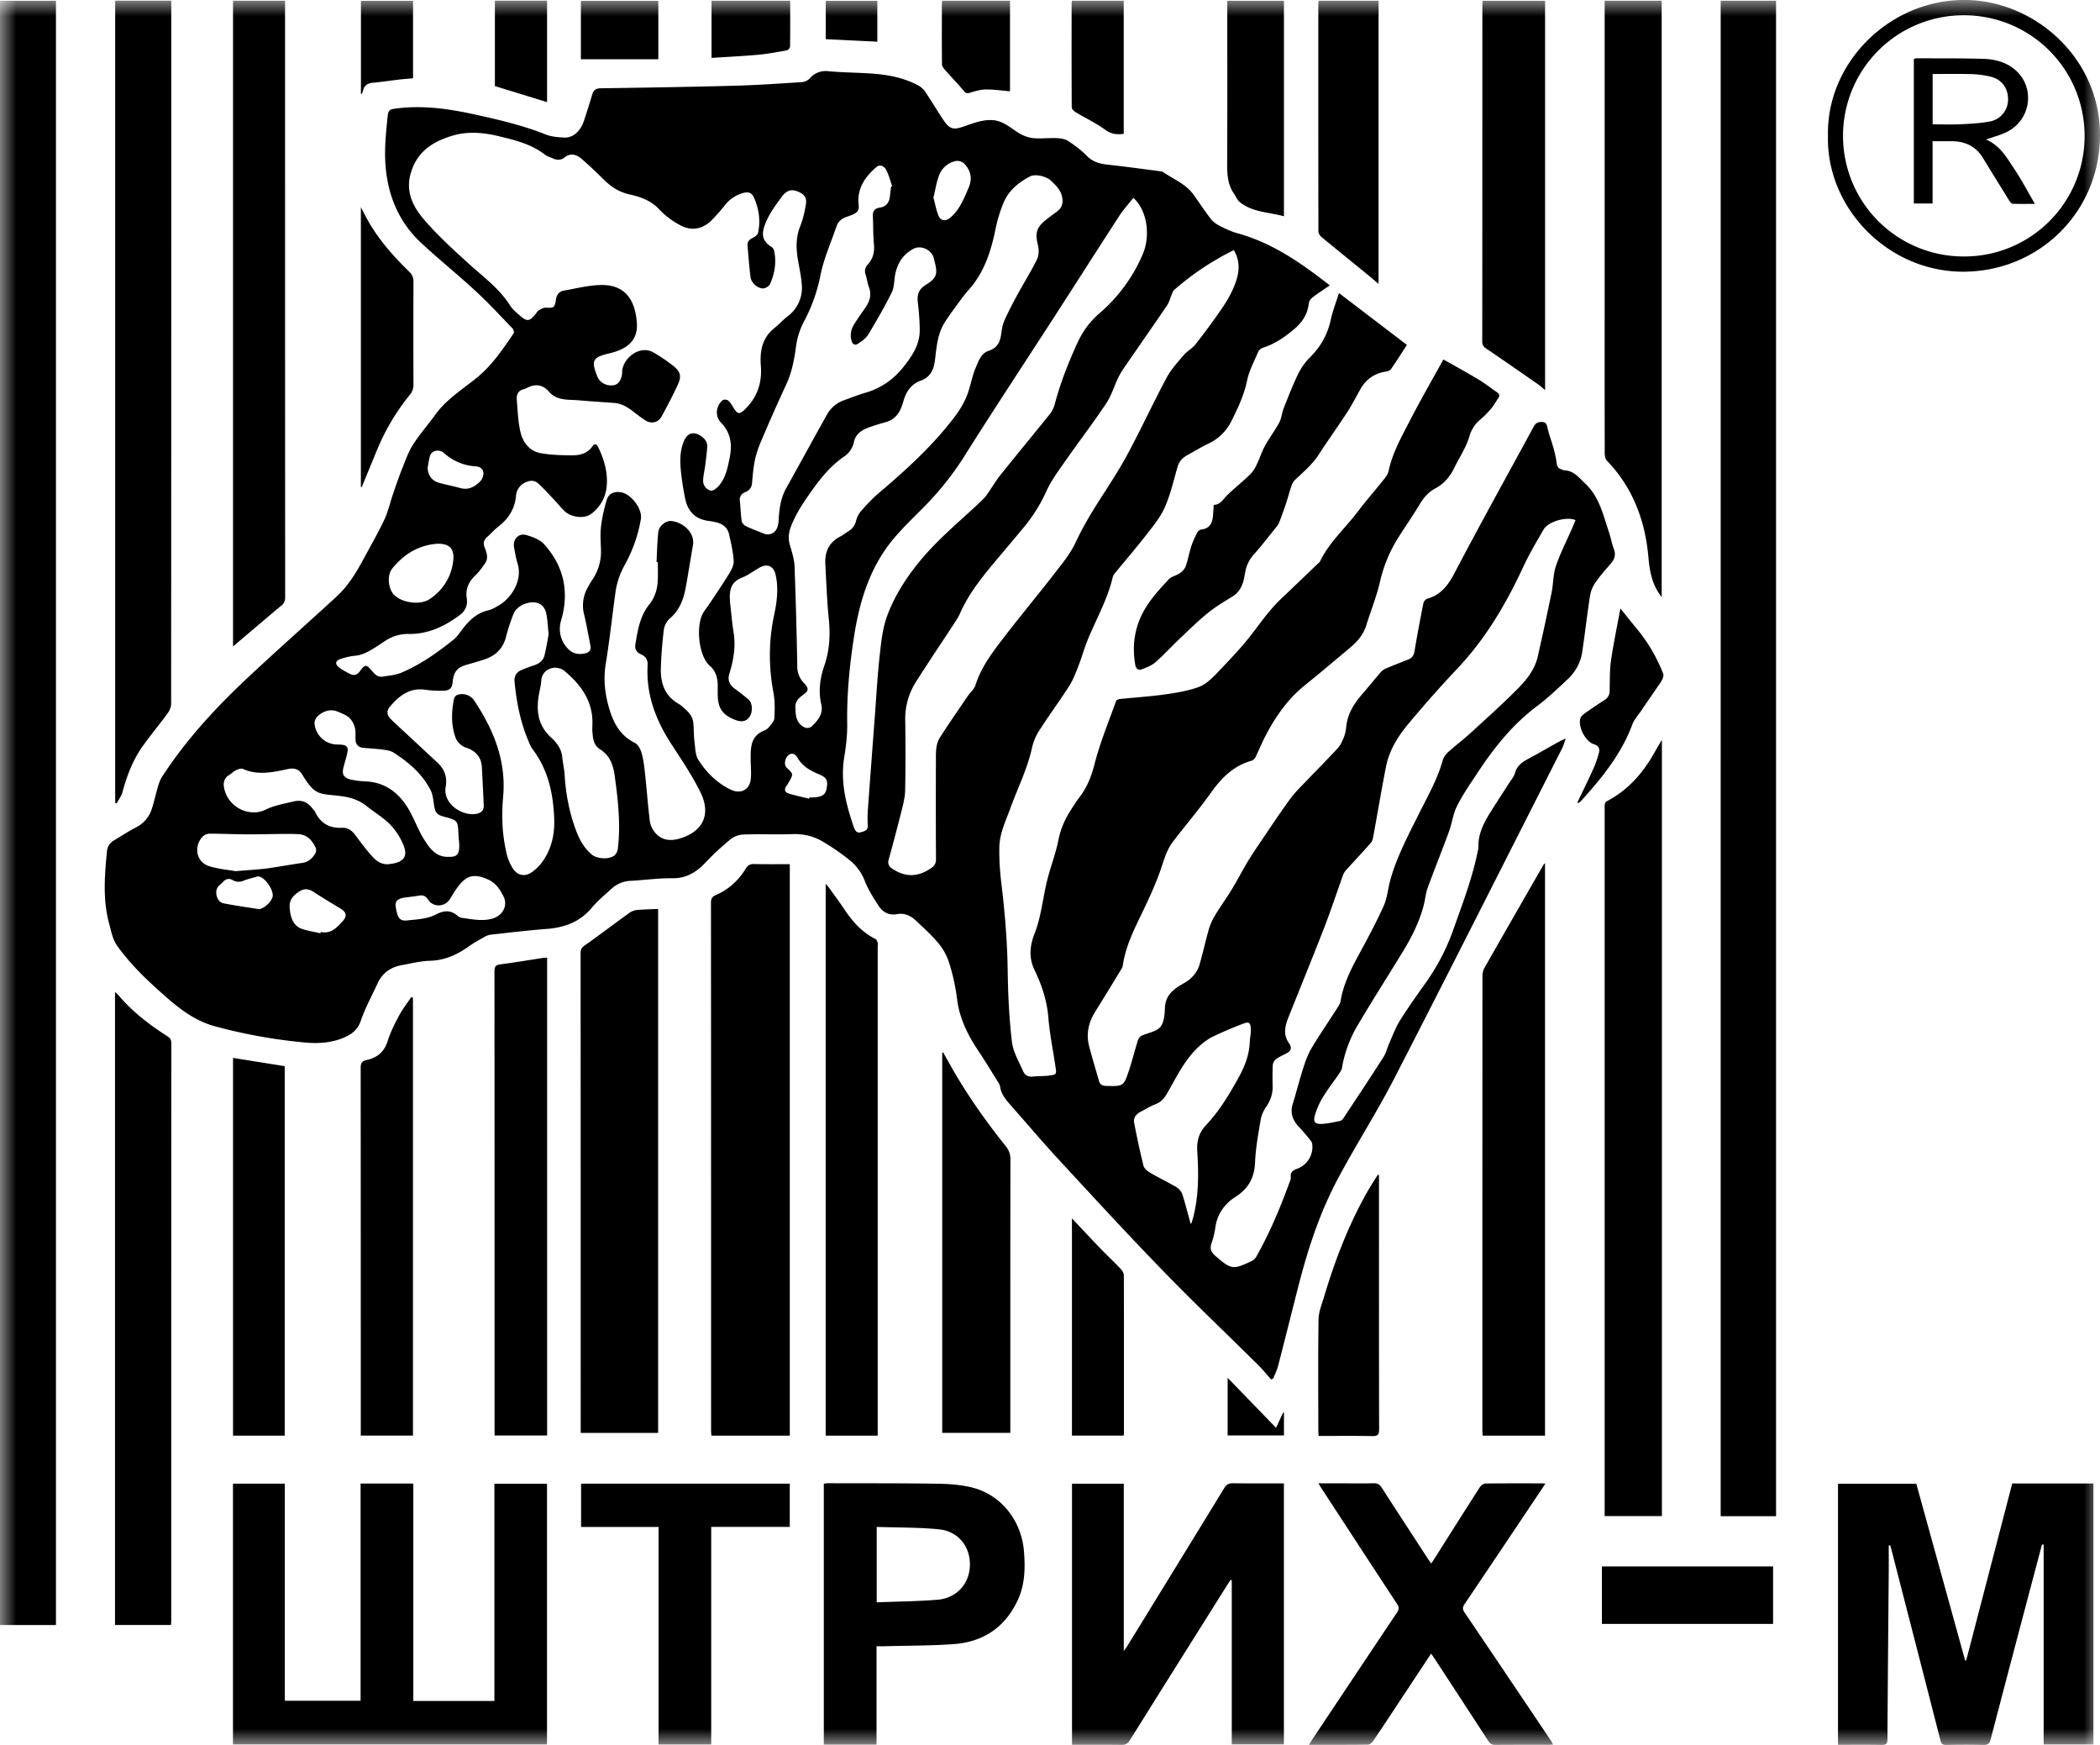
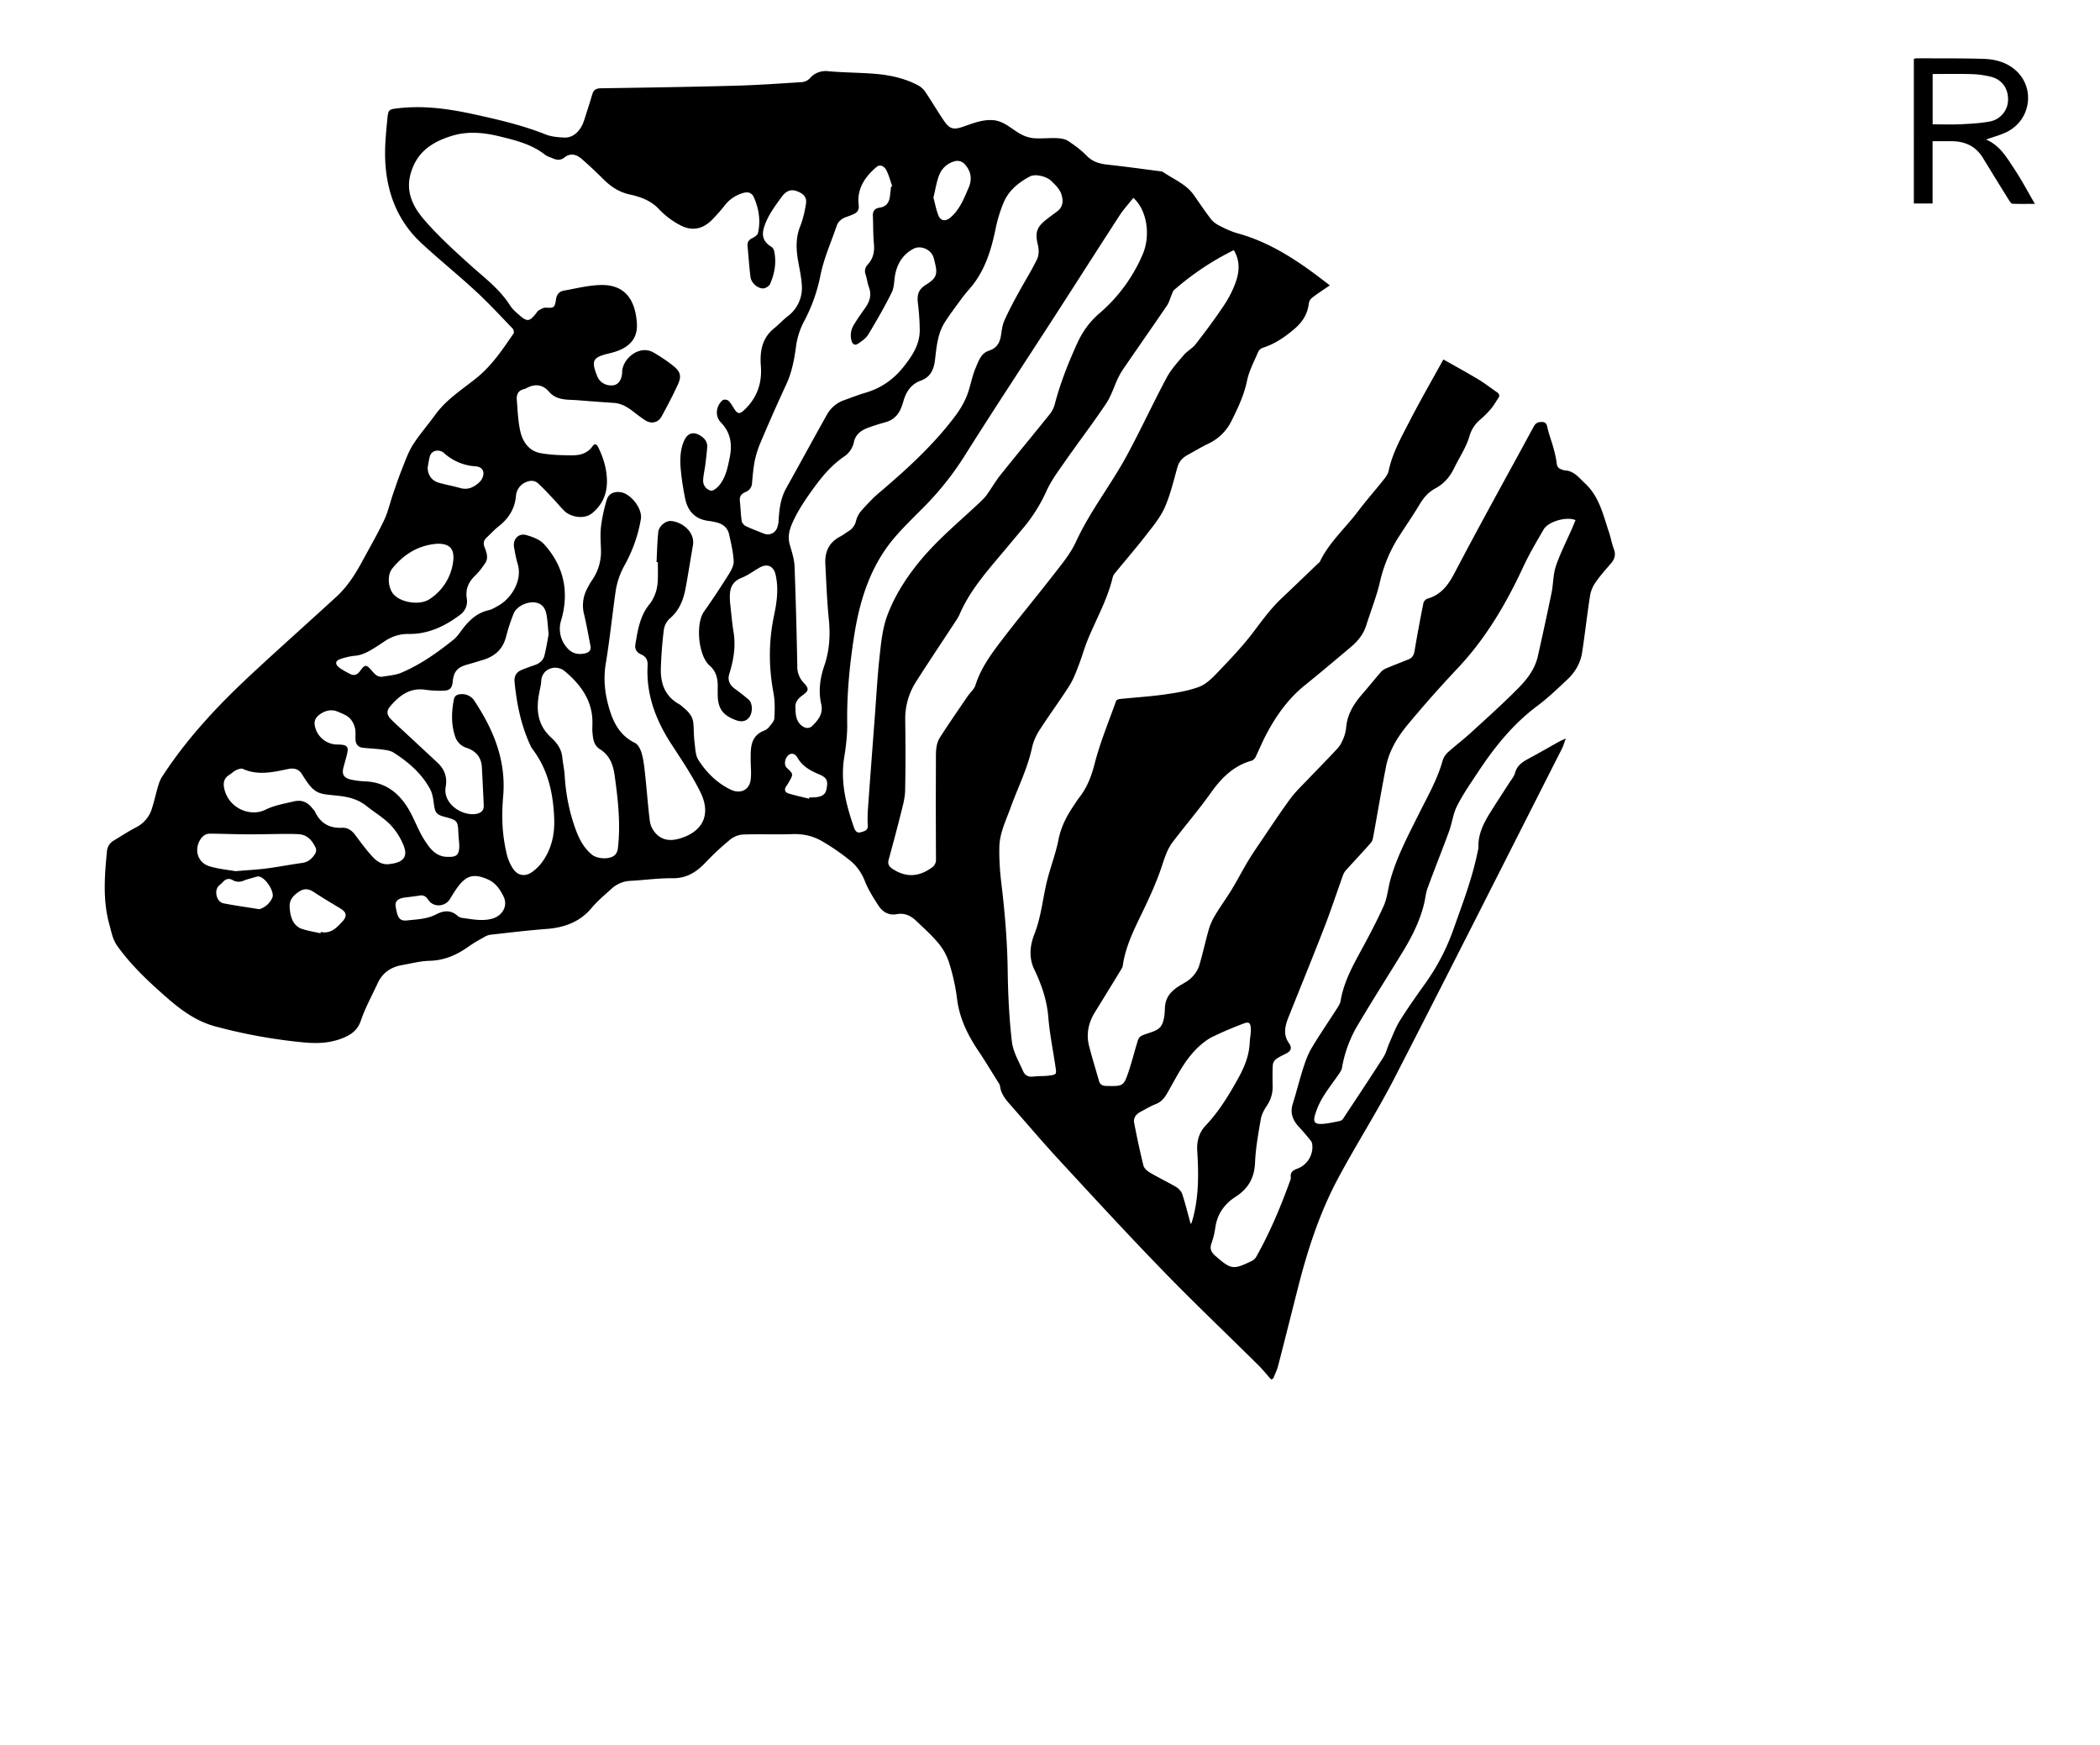
<svg xmlns="http://www.w3.org/2000/svg" width="65" height="54" fill="none">
  <path fill-rule="evenodd" clip-rule="evenodd" d="m25.043 24.717.009-.04h.131c.244-.01.364-.083.396-.243.058-.284.018-.37-.248-.48-.266-.112-.503-.25-.652-.513-.073-.127-.191-.145-.276-.07-.116.103-.143.305-.05.39.207.194.207.195.062.446-.022.037-.043.076-.069.111-.082.111-.06.201.069.24.207.062.418.107.628.16Zm-11.806-10.25c.004.243.132.412.351.474.215.06.437.1.651.161.256.074.452-.034.62-.2a.385.385 0 0 0 .105-.264c-.007-.12-.099-.195-.235-.206a1.6 1.6 0 0 1-.992-.417.265.265 0 0 0-.084-.05c-.15-.055-.305.008-.347.154-.035.125-.05.255-.069.348ZM8.03 28.137a.647.647 0 0 0 .397-.35c.091-.19-.235-.675-.443-.663-.032.002-.064.014-.096.023-.115.034-.233.061-.345.105a.367.367 0 0 1-.342-.016c-.109-.063-.21-.04-.295.053-.04.044-.088.081-.132.123-.155.149-.073.499.141.542.36.072.723.12 1.115.183ZM28.892 6.115c.053.195.085.384.156.556.068.168.219.186.359.07.293-.243.423-.584.57-.92.127-.29.075-.534-.126-.752a.322.322 0 0 0-.252-.089.701.701 0 0 0-.517.41c-.096.226-.129.48-.19.725ZM9.924 28.883v-.042c.315.067.495-.127.676-.325.146-.16.131-.281-.056-.396-.28-.17-.561-.336-.834-.516-.15-.098-.287-.117-.439-.02-.174.11-.315.25-.306.47.005.14.027.288.084.413a.52.52 0 0 0 .243.259c.2.078.42.107.632.157Zm3.581-12.054c-.57.052-1.018.333-1.367.77-.165.206-.12.612.047.796.236.26.816.345 1.11.147a1.62 1.62 0 0 0 .717-1.073c.069-.382.005-.666-.507-.64Zm-.53 10.888c-.14.02-.281.04-.422.056-.225.025-.333.11-.306.28.052.323.104.458.35.432.308-.034.622-.041.907-.19.224-.116.444-.142.653.042.04.035.095.062.146.069.302.039.6.107.91.03.33-.082.523-.394.37-.698-.107-.215-.24-.419-.489-.526-.403-.175-.639-.135-.904.21-.1.129-.183.27-.27.41-.151.236-.507.252-.66.02-.073-.11-.154-.163-.285-.135ZM7.29 26.96c.39-.033.68-.048.967-.085.37-.049.735-.12 1.104-.171.188-.027.305-.142.396-.288.028-.045.038-.128.016-.175-.104-.22-.25-.404-.518-.424-.168-.012-.338-.01-.507-.009-.372.003-.744.014-1.116.012-.377-.002-.754-.018-1.13-.021-.143-.001-.244.08-.315.204-.18.318-.059.699.298.806.29.087.598.114.805.151Zm6.589-.443c.247.007.33-.065.336-.309.003-.125-.019-.25-.024-.375-.02-.445-.019-.445-.451-.561-.226-.061-.273-.13-.306-.364-.023-.164-.043-.34-.119-.483-.261-.488-.672-.841-1.133-1.135-.095-.061-.225-.077-.342-.093-.2-.027-.403-.034-.605-.056-.156-.017-.227-.115-.232-.267-.004-.115.013-.235-.016-.342a.661.661 0 0 0-.168-.313c-.102-.091-.243-.145-.373-.199-.188-.077-.369-.032-.53.076-.113.076-.195.18-.177.329a.714.714 0 0 0 .67.615c.049.001.098.002.147.005.177.014.23.073.196.242-.032.154-.08.306-.12.459-.056.208.004.326.217.376.153.036.313.054.47.06.598.026 1.014.346 1.309.828.188.306.302.656.493.96.172.271.366.558.758.547Zm-1.883.229c.043-.005.092-.009.14-.017.37-.06.495-.241.347-.586a2.032 2.032 0 0 0-.406-.626c-.216-.219-.49-.379-.732-.573-.24-.192-.51-.273-.813-.31-.657-.08-.773 0-1.178-.665-.106-.174-.25-.21-.449-.168-.46.097-.924.203-1.387-.006-.055-.025-.148.01-.212.04-.078.037-.141.104-.215.15-.149.09-.185.233-.157.383.118.643.809.924 1.279.692.282-.14.579-.187.876-.258.248-.059.426.018.574.207.03.038.07.072.09.116.166.349.442.51.827.492.183-.01.308.08.414.222.166.223.333.448.519.655.122.135.27.257.483.252Zm6.34-4.32c.028-.71-.345-1.226-.852-1.652-.276-.232-.714-.082-.732.303-.005.103-.03.205-.05.306-.114.54-.088 1.037.36 1.445.172.156.316.349.341.6.02.19.063.378.075.568.035.586.146 1.155.353 1.707.107.286.247.542.486.742.167.14.557.164.717.014a.345.345 0 0 0 .09-.2c.09-.76.005-1.512-.1-2.265-.047-.338-.156-.62-.454-.808-.197-.123-.215-.328-.233-.53-.007-.076-.001-.153-.001-.23ZM36.852 37.87c.009-.006.023-.01.026-.017l.048-.156c.18-.68.177-1.373.132-2.066-.02-.31.05-.576.259-.798.416-.441.725-.95 1.017-1.479.192-.348.33-.695.348-1.092.006-.14.04-.282.034-.422-.01-.194-.059-.23-.235-.161-.317.12-.63.252-.935.399-.15.071-.288.176-.413.287-.45.401-.703.94-.996 1.45-.091.157-.184.282-.36.351-.168.066-.323.161-.483.246-.133.07-.217.186-.19.333.086.444.18.886.288 1.324.021.085.116.17.199.218.268.158.551.292.82.45.079.048.157.138.185.224.097.3.173.605.256.909Zm-19.87-18.235c-.028-.264-.034-.45-.07-.632-.028-.146-.1-.28-.257-.336-.258-.094-.658.07-.757.324a5.59 5.59 0 0 0-.23.698c-.092.377-.326.607-.686.722a17.09 17.09 0 0 1-.534.16c-.292.082-.407.22-.435.52-.019.208-.09.282-.303.284a3.102 3.102 0 0 1-.525-.027c-.494-.08-.821.174-1.114.518-.117.137-.092.262.016.377.12.127.252.241.38.36l1.081 1.005c.216.203.3.45.247.743-.092.51.482.896.918.84.16-.022.269-.093.26-.273-.018-.39-.036-.782-.058-1.173-.017-.307-.18-.503-.472-.601a.543.543 0 0 1-.361-.37c-.124-.382-.105-.764-.03-1.148a.189.189 0 0 1 .096-.119.457.457 0 0 1 .515.15c.602.901 1.007 1.861.912 2.977a6.69 6.69 0 0 0-.02.915c.016.282.058.566.12.842.038.175.11.354.211.502.152.22.39.243.602.08a1.44 1.44 0 0 0 .287-.286c.3-.41.4-.875.378-1.376-.032-.768-.19-1.493-.666-2.122a.626.626 0 0 1-.066-.112c-.293-.627-.428-1.293-.494-1.976-.016-.173.052-.299.213-.366.131-.055.265-.104.4-.149.157-.052.276-.147.314-.307.057-.236.095-.477.127-.644Zm10.6-13.86.034-.014c-.061-.17-.105-.351-.19-.51-.052-.095-.181-.18-.293-.085-.361.306-.614.675-.555 1.176.02.158-.042.235-.168.29a2.214 2.214 0 0 1-.2.077c-.148.05-.263.135-.315.287-.17.5-.39.99-.496 1.503a5.146 5.146 0 0 1-.509 1.442 2.28 2.28 0 0 0-.252.789c-.055.403-.13.804-.309 1.182a55.677 55.677 0 0 0-.775 1.752 3.046 3.046 0 0 0-.187.572c-.049.234-.068.475-.09.714a.302.302 0 0 1-.198.275c-.121.05-.194.127-.179.271.023.21.027.424.058.633.01.058.075.128.132.155.178.085.363.153.546.226a.31.31 0 0 0 .42-.18.731.731 0 0 0 .044-.224c.02-.345.06-.682.233-.994.426-.762.842-1.53 1.27-2.292a.969.969 0 0 1 .534-.439c.217-.078.431-.162.651-.227.48-.14.864-.407 1.175-.797.27-.34.508-.692.505-1.144a7.455 7.455 0 0 0-.058-.846c-.031-.255.028-.417.247-.553.325-.202.373-.32.279-.69-.013-.053-.024-.107-.04-.158-.08-.247-.398-.387-.626-.265-.309.164-.485.433-.557.77-.041.192-.027.407-.11.576-.222.45-.475.885-.734 1.315-.07.114-.2.199-.315.277-.09.06-.163.017-.196-.091a.613.613 0 0 1 .076-.504c.107-.178.228-.348.348-.517.14-.199.203-.405.112-.646-.046-.122-.059-.256-.1-.38a.292.292 0 0 1 .066-.315c.164-.18.214-.39.19-.636-.028-.287-.019-.578-.033-.867-.007-.154.063-.236.211-.257.2-.029.292-.154.316-.343l.037-.309Zm7.498.348c-.15.19-.306.36-.43.55-.667 1.028-1.324 2.06-1.989 3.09-.937 1.45-1.89 2.892-2.81 4.353a9.224 9.224 0 0 1-1.265 1.585c-.3.303-.609.6-.887.923-.75.872-1.083 1.929-1.258 3.034-.141.9-.232 1.808-.218 2.725.006.347-.035.7-.091 1.044-.126.76.054 1.473.3 2.18.038.11.098.182.209.149.1-.03.23-.047.219-.214-.011-.174-.007-.35.006-.525.066-.926.137-1.851.207-2.777.05-.653.084-1.307.156-1.957.046-.417.09-.848.235-1.236.255-.683.671-1.299 1.144-1.843.532-.612 1.17-1.134 1.76-1.696.067-.064.131-.132.184-.207.142-.2.264-.413.416-.604.506-.632 1.023-1.254 1.53-1.886a.842.842 0 0 0 .15-.305c.17-.646.413-1.264.69-1.872.163-.359.377-.666.68-.927a4.972 4.972 0 0 0 1.356-1.848c.235-.554.144-1.342-.294-1.736ZM24.622 21.913c.001.24.031.436.224.566.106.07.213.067.3-.019.184-.18.34-.38.274-.663-.095-.414-.038-.812.098-1.207.16-.468.185-.946.135-1.438-.057-.564-.077-1.133-.107-1.7-.02-.375.114-.67.464-.85.087-.045.164-.109.248-.16a.5.5 0 0 0 .237-.317.752.752 0 0 1 .152-.304c.178-.2.36-.4.565-.572.85-.72 1.67-1.468 2.344-2.36.146-.193.276-.407.366-.63.114-.282.157-.593.276-.872.086-.201.162-.451.402-.53.253-.081.349-.25.385-.49.022-.15.041-.307.102-.444.125-.283.271-.558.42-.83.195-.36.416-.707.594-1.075.06-.123.058-.301.024-.44-.089-.357-.048-.536.24-.766.115-.092.234-.179.353-.267.167-.123.197-.283.15-.478-.048-.207-.194-.334-.335-.473-.136-.134-.487-.223-.654-.134-.34.18-.64.42-.799.774a4.28 4.28 0 0 0-.269.872c-.14.671-.342 1.31-.806 1.838a4.364 4.364 0 0 0-.238.293c-.174.238-.353.473-.513.72-.235.36-.265.783-.315 1.192-.037.299-.145.523-.437.63-.308.112-.46.35-.543.65a2.003 2.003 0 0 1-.052.155c-.087.24-.24.41-.495.481-.19.053-.38.11-.563.18-.206.079-.373.208-.42.442a.721.721 0 0 1-.321.455c-.355.248-.634.567-.887.914-.269.368-.527.738-.708 1.158-.09.212-.133.42-.065.65.064.219.137.444.146.668a166.4 166.4 0 0 1 .084 3.08.716.716 0 0 0 .197.516c.176.186.163.25-.049.4-.149.107-.225.235-.204.385ZM38.19 7.741a8.53 8.53 0 0 0-1.85 1.234c-.034.03-.047.083-.067.127-.052.12-.083.252-.155.357-.436.642-.881 1.277-1.321 1.917-.07.102-.136.21-.19.322-.126.264-.21.554-.372.794-.407.608-.852 1.19-1.272 1.791-.206.295-.427.59-.573.915a4.938 4.938 0 0 1-.732 1.158l-.569.68c-.516.615-1.055 1.214-1.382 1.963-.052.119-.13.228-.201.337-.38.58-.767 1.157-1.14 1.742a2.12 2.12 0 0 0-.347 1.193c.01.732.012 1.465-.003 2.197-.005.224-.067.448-.122.668-.123.491-.253.98-.388 1.469-.041.147.027.225.137.295.4.256.792.24 1.188-.043a.295.295 0 0 0 .14-.27 294.594 294.594 0 0 1-.002-3.017c.001-.255-.018-.524.126-.75.273-.427.563-.843.848-1.263.083-.122.21-.226.252-.36.164-.517.477-.946.797-1.366.527-.692 1.086-1.36 1.619-2.047.25-.323.522-.647.69-1.013.192-.415.42-.801.661-1.184.315-.499.646-.99.926-1.508.425-.787.8-1.601 1.222-2.391.137-.256.342-.478.532-.701.108-.127.27-.21.37-.34.301-.388.595-.782.868-1.19.15-.225.279-.472.369-.727.114-.322.139-.66-.06-.989Zm10.576 8.355c-.272-.12-.842.042-.983.284-.227.386-.454.774-.642 1.178-.54 1.162-1.185 2.25-2.08 3.183a36.213 36.213 0 0 0-1.426 1.609c-.342.402-.63.844-.734 1.372-.139.707-.258 1.417-.388 2.126-.015.078-.027.17-.075.226-.247.284-.507.557-.76.837a.51.51 0 0 0-.104.16c-.196.543-.375 1.092-.584 1.63-.361.931-.74 1.855-1.11 2.783-.109.274-.173.55.03.816.004.004.005.01.008.015.082.139.017.223-.107.287-.107.055-.22.105-.315.176a.273.273 0 0 0-.1.179c-.013.223-.008.448-.005.672.003.226-.066.424-.194.613-.08.119-.15.26-.174.399-.075.44-.157.884-.176 1.33-.02.477-.204.812-.61 1.07-.338.218-.566.537-.621.958a2.454 2.454 0 0 1-.117.476c-.059.167-.016.272.12.39.484.422.544.439 1.127.157a.332.332 0 0 0 .137-.127c.419-.745.75-1.53 1.04-2.331.015-.04.035-.086.03-.127-.021-.155.062-.218.195-.268a.717.717 0 0 0 .47-.75.248.248 0 0 0-.056-.13 7.691 7.691 0 0 0-.352-.41c-.194-.206-.286-.43-.197-.715.117-.374.21-.755.331-1.128.068-.21.146-.424.26-.613.246-.412.52-.809.779-1.214.046-.073.099-.152.112-.234.085-.516.315-.972.56-1.425.272-.499.542-1 .774-1.516.114-.254.133-.55.21-.821.204-.72.556-1.375.886-2.04.27-.542.574-1.068.735-1.659a.607.607 0 0 1 .188-.26c.22-.197.457-.375.675-.575.507-.465 1.023-.925 1.504-1.416.261-.267.49-.579.574-.96.147-.654.29-1.309.425-1.966.055-.272.045-.562.133-.82.133-.392.325-.763.491-1.143.039-.089.074-.18.116-.278Zm-28.405 1.3-.04-.002c.016-.31.022-.62.054-.93.019-.181.226-.351.388-.341.333.02.76.332.684.761-.077.436-.143.873-.224 1.307-.067.366-.194.7-.496.954a.583.583 0 0 0-.18.347c-.049.395-.08.793-.092 1.19-.013.46.122.86.558 1.105.066.037.121.094.18.143.142.12.252.261.268.452.017.195.012.393.037.586.024.188.024.403.12.552.25.388.575.715 1.005.919.287.136.562.019.61-.294.03-.207.002-.423.002-.635 0-.362-.011-.73.416-.9a.357.357 0 0 0 .147-.103c.067-.087.164-.182.17-.278.015-.26.02-.527-.026-.78-.15-.8-.154-1.592.014-2.39.089-.42.151-.852.048-1.284-.063-.26-.26-.343-.493-.21-.186.105-.36.24-.556.316-.317.124-.377.362-.364.654.002.043.003.087.008.13.034.299.058.599.106.895.073.444 0 .87-.13 1.29-.064.204.01.347.172.467.146.107.29.217.426.336.117.102.13.367.035.518-.089.143-.234.184-.417.12-.421-.15-.576-.367-.576-.807 0-.07-.002-.142 0-.213.006-.255-.042-.492-.246-.668-.36-.31-.442-1.301-.18-1.675.265-.375.518-.758.762-1.147.079-.125.165-.28.158-.416-.015-.28-.082-.557-.143-.832-.053-.238-.237-.341-.462-.383-.054-.01-.108-.022-.162-.028-.415-.048-.651-.292-.733-.685a8.404 8.404 0 0 1-.133-.857c-.032-.316-.033-.635.096-.935.112-.26.313-.303.541-.14.125.09.189.196.176.344-.014.179-.036.357-.058.535-.02.162-.062.322-.067.485a.313.313 0 0 0 .24.315c.072.016.197-.09.262-.17.197-.239.255-.538.316-.833.086-.412.047-.784-.269-1.107-.191-.197-.153-.514.056-.69.032-.028.137-.018.173.014.071.064.12.154.173.237.115.18.173.194.329.046.385-.366.547-.82.507-1.346-.035-.455.029-.871.416-1.18.141-.112.262-.25.405-.36a1.1 1.1 0 0 0 .444-1.002c-.017-.238-.07-.474-.111-.71-.065-.365-.08-.721.063-1.08.088-.219.14-.457.178-.691.031-.196-.055-.301-.24-.38-.205-.088-.36-.049-.521.174-.17.234-.346.471-.462.733-.147.334-.185.594.157.802.04.025.073.083.083.13.075.356.015.698-.13 1.023-.03.065-.14.13-.213.132-.17.002-.366-.172-.389-.346-.042-.323-.063-.65-.093-.974-.011-.121.047-.188.154-.24.067-.032.155-.092.17-.154.086-.38.028-.75-.127-1.103-.068-.152-.184-.182-.341-.134a1.08 1.08 0 0 0-.56.38 5.401 5.401 0 0 1-.38.432c-.292.307-.64.38-1.013.175a2.445 2.445 0 0 1-.625-.47c-.254-.279-.581-.399-.917-.472-.33-.072-.58-.235-.81-.461a14.033 14.033 0 0 0-.683-.64c-.158-.136-.345-.198-.535-.045-.12.096-.242.08-.368.024-.08-.035-.17-.059-.237-.112-.409-.322-.902-.442-1.388-.562-.497-.123-1.004-.174-1.51-.014-.586.185-1.045.478-1.244 1.117-.187.6.058 1.069.406 1.474.426.496.916.94 1.402 1.38.442.399.925.753 1.252 1.267.074.117.187.214.294.307.238.207.308.198.502-.04.031-.038.056-.088.096-.11.066-.039.144-.086.214-.083.249.012.283.005.318-.25.023-.162.102-.253.249-.279.381-.067.763-.166 1.146-.173.756-.014 1.065.476 1.11 1.189.032.512-.284.79-.827.92-.524.124-.608.203-.396.723.076.186.27.297.486.272.149-.017.244-.133.277-.341.005-.032.003-.066.005-.098.035-.414.551-.822.976-.573.212.124.418.26.608.413.222.178.258.32.14.576-.155.337-.328.666-.506.991-.103.188-.315.234-.496.12-.139-.088-.268-.19-.398-.29-.173-.132-.355-.238-.578-.253-.366-.025-.731-.05-1.096-.081-.322-.028-.668.02-.915-.265-.2-.231-.433-.25-.692-.114-.025.012-.05.026-.076.032-.18.037-.243.165-.229.327.028.336.037.68.115 1.005.075.31.271.584.61.648.319.06.65.068.975.07.25.003.488-.054.647-.285.059-.086.124-.067.171.029.15.302.25.618.27.955.025.434-.104.8-.452 1.089-.259.215-.676.108-.846-.052-.131-.124-.243-.267-.368-.397-.15-.159-.299-.32-.458-.468-.098-.09-.22-.103-.352-.052a.5.5 0 0 0-.338.445c-.038.402-.236.703-.55.945-.124.097-.23.219-.347.325-.1.09-.126.18-.072.317.06.153.124.327.017.486-.091.136-.192.27-.309.383-.204.197-.305.419-.262.704a.51.51 0 0 1-.202.508c-.468.355-.99.603-1.585.596a1.265 1.265 0 0 0-.736.214c-.101.065-.2.135-.302.198-.195.122-.389.24-.63.262a2.006 2.006 0 0 0-.461.104c-.152.053-.168.152-.04.255.1.08.22.139.335.2.131.07.23.035.32-.088.155-.211.192-.207.367-.002.087.101.178.203.33.178.193-.033.397-.046.574-.12.595-.251 1.118-.622 1.619-1.023.08-.064.147-.148.207-.232.225-.31.472-.586.872-.678.115-.026.222-.093.326-.153.36-.206.747-.75.579-1.295-.05-.161-.077-.33-.108-.496-.046-.252.135-.453.378-.384.195.055.416.136.545.277.616.676.79 1.472.537 2.35a.88.88 0 0 0 .177.857c.141.17.327.226.547.18.135-.028.207-.097.18-.238-.064-.326-.12-.654-.198-.976a1.107 1.107 0 0 1 .096-.793c.044-.087.093-.174.148-.255.202-.294.294-.615.279-.972-.01-.235-.025-.473.003-.704.034-.275.096-.548.175-.813.058-.193.215-.264.416-.242.325.035.693.508.642.828-.081.5-.254.975-.494 1.416a2.394 2.394 0 0 0-.286.81c-.106.746-.182 1.496-.305 2.239-.074.444-.04.866.074 1.294.133.493.329.93.828 1.175.106.052.182.22.216.35.059.225.08.46.105.694.05.46.081.923.14 1.382a.723.723 0 0 0 .161.348c.197.236.46.27.747.188.74-.212.994-.752.657-1.437-.254-.518-.583-1.001-.898-1.487-.482-.742-.786-1.532-.737-2.432.009-.151-.036-.274-.195-.343-.128-.055-.21-.151-.184-.31.074-.443.14-.885.44-1.25.082-.1.141-.224.185-.346.04-.115.06-.241.068-.364.01-.196.003-.393.003-.59ZM41.16 8.832c-.19.13-.369.246-.537.374a.292.292 0 0 0-.112.176c-.034.337-.2.59-.454.804-.295.25-.607.464-.98.58a.252.252 0 0 0-.137.132c-.122.29-.277.575-.34.879-.09.442-.276.835-.474 1.232a1.507 1.507 0 0 1-.727.722c-.212.1-.413.226-.62.337-.16.086-.28.198-.332.383-.12.42-.218.85-.393 1.248-.133.304-.356.574-.563.84-.312.403-.645.788-.967 1.182a.376.376 0 0 0-.082.14c-.158.677-.502 1.279-.764 1.913-.113.272-.19.558-.297.832-.082.212-.163.43-.285.62-.291.457-.614.893-.907 1.348a1.69 1.69 0 0 0-.242.548c-.137.653-.44 1.244-.664 1.865-.146.405-.345.798-.351 1.238-.006.347.014.698.055 1.044.11.911.19 1.824.203 2.744.01.741.045 1.486.13 2.222.037.318.219.622.353.925.048.11.154.174.297.157.168-.02.34-.009.508-.032.225-.03.226-.04.194-.257-.075-.513-.181-1.024-.223-1.54-.043-.534-.21-1.019-.439-1.495-.17-.356-.13-.742.007-1.086.216-.547.259-1.127.401-1.686.105-.412.261-.813.343-1.228.075-.388.243-.72.458-1.04.061-.09.117-.184.185-.27.247-.315.38-.666.48-1.058.17-.657.433-1.291.662-1.933.01-.03.073-.055.114-.06.463-.048.929-.076 1.39-.141.357-.05.72-.109 1.056-.232.214-.078.402-.261.565-.432.385-.404.775-.808 1.112-1.251.278-.367.544-.738.88-1.055.37-.35.737-.704 1.105-1.056.031-.03.073-.056.091-.093.283-.591.778-1.023 1.165-1.536.253-.336.534-.652.796-.982.067-.084.14-.18.161-.28.118-.56.398-1.052.655-1.55.328-.636.685-1.256 1.04-1.9.358.203.722.401 1.077.614.201.12.387.267.581.4.07.047.095.101.044.177-.075.112-.14.232-.227.334-.102.121-.216.234-.335.337a1.027 1.027 0 0 0-.335.52c-.101.344-.314.655-.473.983-.13.268-.315.483-.58.625-.22.117-.369.295-.495.507-.187.315-.397.616-.594.924a4.432 4.432 0 0 0-.62 1.434c-.104.466-.287.915-.43 1.373-.087.277-.262.49-.478.672-.47.395-.937.792-1.415 1.176-.515.413-.886.934-1.192 1.508-.126.235-.227.483-.343.724-.015.032-.044.058-.071.083a.146.146 0 0 1-.059.029c-.555.157-.926.533-1.251.99-.374.526-.796 1.016-1.186 1.53-.168.223-.248.489-.337.756-.154.463-.358.912-.57 1.354-.264.552-.548 1.094-.634 1.711-.008.051-.04.1-.069.146-.262.43-.524.859-.79 1.286-.201.326-.28.676-.185 1.05.093.364.205.723.308 1.085.032.112.103.15.219.154.535.012.545.014.71-.484.102-.31.181-.629.279-.941a.245.245 0 0 1 .117-.131c.192-.09.446-.121.57-.265.12-.14.138-.39.145-.593.014-.365.232-.558.513-.722.108-.064.224-.126.309-.215a.938.938 0 0 0 .231-.346c.115-.375.195-.761.303-1.139.045-.155.114-.308.198-.447.163-.272.351-.528.516-.799.172-.283.324-.579.494-.863.135-.224.283-.44.43-.657.295-.434.583-.873.894-1.295.162-.218.364-.407.552-.605.302-.317.612-.627.908-.949.082-.088.137-.206.183-.319.042-.105.07-.22.08-.333.036-.401.235-.72.49-1.015.201-.231.392-.471.594-.702a.476.476 0 0 1 .174-.111c.222-.093.447-.179.67-.269.117-.047.167-.132.188-.26.082-.496.176-.99.274-1.482.01-.052.069-.12.118-.135.424-.12.646-.415.846-.796.796-1.52 1.63-3.019 2.448-4.527.048-.088.101-.137.21-.146.14-.011.188.033.216.169.046.212.128.417.185.627.043.157.083.317.102.479.012.103.052.16.145.19.032.01.063.029.094.03.294.012.447.226.64.406.44.409.555.963.734 1.492.06.175.09.361.155.534.067.176.03.313-.088.449-.16.186-.326.37-.466.571a1.02 1.02 0 0 0-.178.408c-.093.588-.157 1.18-.247 1.769-.05.333-.217.62-.462.848-.303.285-.606.574-.938.822-.753.564-1.325 1.282-1.835 2.056-.223.337-.455.671-.637 1.03-.124.244-.155.533-.25.793-.214.584-.447 1.161-.661 1.745-.057.156-.072.327-.11.49-.13.53-.372 1.013-.654 1.476-.459.751-.933 1.493-1.382 2.25a3.876 3.876 0 0 0-.507 1.359c-.01.06-.05.118-.085.17-.26.385-.57.737-.718 1.188l-.016.047c-.088.268-.033.345.252.32.169-.016.336-.053.502-.087a.176.176 0 0 0 .1-.07c.42-.633.84-1.266 1.25-1.906.084-.13.117-.29.181-.434.107-.238.196-.487.334-.706.256-.407.536-.8.815-1.191a6.682 6.682 0 0 0 .848-1.658c.276-.777.57-1.547.736-2.358.01-.048.027-.097.026-.145-.015-.408.162-.752.369-1.084.185-.297.378-.588.566-.883.07-.111.165-.217.198-.338.066-.24.242-.346.439-.451.313-.168.621-.347.932-.52.05-.027.102-.048.2-.093-.05.134-.073.223-.113.303-1.728 3.405-3.445 6.815-5.192 10.21-.547 1.063-1.198 2.073-1.76 3.13-.552 1.04-.918 2.158-1.21 3.298-.211.825-.416 1.651-.63 2.475-.034.134-.1.26-.15.39l-.066.03c-.134-.15-.261-.31-.405-.451-.98-.971-1.982-1.922-2.942-2.912-1.086-1.119-2.142-2.267-3.2-3.412-.501-.542-.979-1.105-1.466-1.658-.166-.19-.342-.371-.377-.64-.007-.055-.048-.109-.08-.16-.194-.31-.382-.625-.587-.929-.336-.5-.594-1.022-.666-1.634a6.27 6.27 0 0 0-.244-1.101 1.792 1.792 0 0 0-.327-.598c-.207-.252-.455-.472-.692-.698-.164-.157-.358-.251-.595-.207-.255.047-.443-.066-.572-.264-.156-.241-.315-.488-.419-.754-.1-.256-.25-.469-.45-.634a6.845 6.845 0 0 0-.861-.596c-.28-.167-.59-.24-.927-.229-.504.018-1.01-.005-1.514.012a.71.71 0 0 0-.4.142 8.218 8.218 0 0 0-.782.725c-.283.3-.59.492-1.028.487-.432-.006-.863.058-1.296.08a.92.92 0 0 0-.591.25c-.207.188-.426.367-.603.58-.371.447-.853.617-1.412.66-.573.043-1.145.113-1.716.176a.495.495 0 0 0-.185.063c-.171.097-.345.192-.505.306-.365.26-.752.43-1.213.44-.282.007-.563.083-.843.132-.346.06-.607.238-.757.563-.175.382-.383.753-.517 1.15-.104.308-.307.446-.582.554-.384.15-.776.165-1.18.127a16.502 16.502 0 0 1-2.76-.5c-.568-.155-1.03-.49-1.459-.863-.564-.493-1.115-1.001-1.556-1.617-.152-.213-.188-.448-.253-.682-.204-.743-.145-1.494-.072-2.246a.415.415 0 0 1 .204-.335c.23-.14.455-.286.692-.41a.973.973 0 0 0 .5-.597c.072-.229.123-.464.191-.694.03-.097.066-.196.121-.28.75-1.156 1.68-2.157 2.682-3.094.896-.837 1.814-1.65 2.717-2.48.342-.314.587-.703.806-1.11.226-.418.465-.83.669-1.26.12-.254.18-.536.273-.804.088-.257.174-.514.275-.766.103-.258.195-.527.343-.76.207-.325.465-.617.692-.93.34-.472.83-.777 1.27-1.132.48-.386.811-.885 1.151-1.38.021-.031.004-.118-.026-.15-.375-.389-.742-.787-1.139-1.154-.55-.509-1.136-.98-1.686-1.49-.746-.69-1.08-1.579-1.122-2.575-.018-.428.027-.86.068-1.289.027-.275.055-.28.328-.311.816-.096 1.606.021 2.407.198.734.162 1.458.331 2.158.61.178.071.384.089.58.098.273.014.507-.199.613-.526.088-.27.175-.54.255-.812.04-.138.119-.184.263-.187 1.381-.02 2.763-.042 4.144-.079.695-.019 1.39-.067 2.085-.112a.389.389 0 0 0 .236-.111.648.648 0 0 1 .58-.226c.485.045.974.041 1.46.082.46.04.911.138 1.323.358a.652.652 0 0 1 .222.206c.193.286.367.583.56.869.183.273.298.308.608.201.306-.105.61-.23.94-.2.12.01.244.057.35.116.176.098.333.232.512.326.121.063.264.107.4.116.23.016.46-.013.69-.003.12.005.258.024.355.087.205.134.405.284.576.458.183.187.395.248.642.275.539.058 1.076.133 1.614.202.037.005.08.008.11.028.327.225.712.372.951.712.176.25.345.504.531.745.068.088.17.158.271.208.175.089.356.176.544.228 1.083.297 1.977.921 2.861 1.614Z" fill="#000" />
  <mask id="a" style="mask-type:alpha" maskUnits="userSpaceOnUse" x="0" y="0" width="65" height="54">
    <path fill-rule="evenodd" clip-rule="evenodd" d="M0 54h65V0H0v54Z" fill="#fff" />
  </mask>
  <g mask="url(#a)" fill-rule="evenodd" clip-rule="evenodd" fill="#000">
-     <path d="M0 50.289h1.732V.025H0v50.264ZM53.259 46.921h1.714V.023h-1.714V46.92ZM11.161 45.91h1.632v6.729h2.51v-6.722h1.628v8.068h-9.72v-8.07h1.605v6.717h2.345V45.91ZM62.283 45.909h2.513v8.075h-1.54V47.8l-.052-.002-.468 1.767c-.375 1.42-.751 2.84-1.12 4.26-.036.138-.094.18-.233.176-.379-.01-.757-.008-1.136 0-.115.001-.158-.033-.187-.146-.497-1.947-1-3.892-1.5-5.837l-.053-.196a3.694 3.694 0 0 1-.046.006c0 .27.002.54 0 .81-.014 1.727-.031 3.454-.04 5.18-.001.148-.045.185-.188.182-.443-.008-.887-.003-1.343-.003v-8.08h2.424l1.512 5.47h.032l1.425-5.477ZM24.446 44.429H22.02c-.004-.058-.01-.115-.01-.173-.001-5.44 0-10.879-.004-16.318 0-.12.033-.188.146-.237.399-.172.708-.453.932-.822.06-.1.128-.142.249-.14.367.01.734.004 1.113.004v17.686ZM51.44 22.896v24.022h-1.772V25.007c0-.086-.015-.169.089-.224.661-.35 1.123-.894 1.478-1.539.057-.104.12-.204.204-.348ZM3.565.021h1.736v.184c0 7.194 0 14.388-.004 21.581 0 .098-.05.208-.11.29-.248.339-.517.663-.762 1.005-.31.431-.495.92-.634 1.43-.033.124-.118.234-.18.35l-.046-.018V.021ZM20.372 44.343h-2.398v-.174c0-4.891 0-9.783-.003-14.674 0-.118.038-.175.136-.243.46-.324.908-.666 1.364-.995a.5.5 0 0 1 .23-.094c.218-.021.437-.024.67-.035v16.215ZM38.087 48.892l-.207.327c-.971 1.546-1.944 3.091-2.91 4.64-.068.108-.14.142-.264.14-.503-.007-1.007-.003-1.525-.003v-8.08h1.603v5.175c.054-.074.083-.108.106-.147 1.002-1.63 2.004-3.259 3.002-4.891.068-.112.141-.153.272-.151.52.008 1.042.003 1.576.003v8.078h-1.614v-5.078l-.039-.013ZM5.294 50.287H3.56V30.702c.035.029.064.047.085.071.437.522.967.935 1.538 1.296.092.058.12.12.12.224C5.3 38.24 5.3 44.186 5.3 50.133c0 .048-.004.096-.007.154ZM47.822 44.428H45.89c-.002-.057-.007-.115-.007-.172 0-4.68 0-9.36.002-14.04 0-.087.02-.187.062-.263.605-1.064 1.216-2.125 1.825-3.186.008-.014.02-.024.05-.057v17.718ZM7.213.022h1.61V.2c0 6.095 0 12.19.003 18.284a.306.306 0 0 1-.123.262c-.496.413-.986.833-1.49 1.26V.022ZM51.433 18.476c-.293-.365-.371-.785-.41-1.228-.101-1.136-.48-2.158-1.29-2.996-.047-.05-.062-.147-.063-.223-.003-1.448-.002-2.896-.002-4.344V.022h1.765v18.454ZM44.3 48.387c.046-.07.081-.122.115-.176.462-.73.923-1.46 1.39-2.188.034-.053.111-.112.17-.113.591-.008 1.184-.005 1.776-.005.02 0 .04.004.082.008l-.124.189c-.792 1.18-1.583 2.363-2.378 3.541-.065.097-.064.162.001.258.898 1.326 1.792 2.656 2.686 3.986.018.026.03.055.055.101-.057.004-.097.008-.138.008-.549 0-1.097-.002-1.646.003-.106.001-.166-.034-.224-.123-.55-.849-1.104-1.695-1.657-2.541-.032-.05-.067-.097-.112-.161l-.923 1.396c-.29.438-.578.877-.872 1.311-.035.051-.105.11-.159.11-.597.008-1.195.005-1.827.005.044-.07.075-.124.11-.175.87-1.306 1.74-2.612 2.614-3.916.07-.102.07-.17.002-.271-.781-1.188-1.557-2.379-2.335-3.57-.029-.043-.056-.09-.099-.16h.69c.34 0 .68.006 1.02-.002.119-.003.186.035.25.134.47.732.946 1.459 1.42 2.187.032.05.067.097.113.164ZM27.136 47.253v2.334c.635-.025 1.258-.03 1.878-.08.598-.047 1-.5 1.007-1.075.008-.583-.369-1.05-.97-1.106-.63-.06-1.266-.051-1.915-.073Zm-.005 6.736h-1.632v-8.076c.043-.004.09-.012.136-.012 1.124.003 2.248-.002 3.372.015.354.005.716.03 1.059.112.908.217 1.55 1.017 1.628 1.98.041.51.033 1.017-.185 1.495-.39.854-1.073 1.313-2 1.378-.72.05-1.445.045-2.168.065h-.21v3.043ZM27.167 44.429h-1.61V27.355c.032.035.062.061.084.092.173.24.35.477.514.722.247.368.537.688.943.89.033.017.055.072.066.114.011.041.003.087.003.13V44.43ZM16.935 29.637v14.787h-1.627v-.178c0-4.73 0-9.458-.003-14.187 0-.143.036-.197.184-.216.44-.056.877-.131 1.316-.198.037-.006.076-.005.13-.008ZM47.824 12.073c-.082-.07-.136-.123-.196-.165-.539-.374-1.077-.75-1.62-1.117-.085-.058-.129-.107-.129-.216.004-3.47.003-6.941.004-10.411 0-.044.003-.087.006-.14h1.935v12.05ZM37.568 15.624c.208 0 .288-.176.415-.298.231-.223.484-.425.715-.648a1.06 1.06 0 0 0 .2-.302c.093-.19.155-.395.256-.58.136-.246.309-.472.442-.72.07-.13.08-.294.135-.435.14-.355.278-.713.444-1.056.091-.188.215-.372.364-.518.335-.328.55-.708.65-1.165.058-.27.16-.53.255-.833l2.104 1.605c-.16.244-.322.501-.495.751-.03.042-.1.066-.156.074-.36.055-.622.242-.797.558-.13.233-.252.47-.397.694-.286.44-.593.866-.877 1.306-.202.314-.482.548-.748.8a.474.474 0 0 0-.108.19c-.059.174-.104.352-.162.526-.061.186-.129.37-.197.552a.574.574 0 0 1-.084.157c-.238.297-.471.6-.724.884a1.081 1.081 0 0 0-.256.52c-.015.07-.027.14-.04.209-.047.233-.144.43-.357.563-.26.162-.526.318-.762.51-.305.248-.587.526-.873.797-.253.24-.489.5-.752.73-.117.102-.277.164-.426.22-.102.038-.177-.022-.197-.136-.073-.414-.059-.82.07-1.227.18-.573.57-1.002.966-1.424.084-.09.234-.114.34-.189a.48.48 0 0 0 .182-.207c.072-.205.109-.422.176-.629.048-.15.117-.293.189-.433a.19.19 0 0 1 .128-.085c.245-.028.33-.187.352-.403.011-.113.016-.228.025-.358ZM29.194 32.57l.176.313c.506.917 1.108 1.77 1.76 2.587a.619.619 0 0 1 .145.423c-.004 2.743-.003 5.486-.003 8.229v.22h-2.108V32.578l.03-.008ZM12.782 44.427h-1.615v-.204c0-3.723 0-7.446-.003-11.169 0-.14.026-.215.178-.248.323-.07.55-.244.655-.583.085-.274.218-.537.354-.792.108-.203.253-.386.382-.578l.049.023v13.55ZM24.445 47.253h-2.431v6.733h-1.63v-6.732h-2.398v-1.34h6.459v1.339ZM8.813 44.429h-1.6v-11.69l1.6.255v11.435ZM42.67 8.786c-.137-.115-.25-.215-.369-.311-.466-.38-.935-.758-1.4-1.142-.046-.04-.093-.113-.093-.171-.004-2.35-.004-4.7-.003-7.05 0-.027.006-.053.01-.09h1.855v8.764ZM60.78 7.937a3.723 3.723 0 0 0 3.744-3.725 3.732 3.732 0 0 0-3.747-3.74 3.731 3.731 0 0 0-3.731 3.744 3.731 3.731 0 0 0 3.734 3.721Zm-4.2-3.744C56.533 1.91 58.532-.054 60.896 0c2.106.05 4.12 1.81 4.104 4.21-.016 2.347-1.875 4.184-4.213 4.198-2.348.014-4.268-1.976-4.207-4.216ZM42.683 36.367v.147c0 2.573-.002 5.146.004 7.72 0 .168-.044.21-.209.208-.547-.01-1.095-.004-1.663-.004-.004-.068-.01-.125-.01-.183-.001-1.142-.01-2.284.007-3.425.004-.233.101-.466.17-.695.333-1.116.748-2.2 1.32-3.219.108-.192.231-.377.347-.565l.034.016ZM39.74 6.692c-.478-.129-.976-.121-1.37-.441-.075-.061-.113-.167-.171-.25-.213-.303-.218-.644-.215-.998.008-1.59.003-3.18.003-4.769V.025h1.754v6.667ZM49.583 50.254h5.298v-1.778h-5.298v1.778ZM11.17 15.066V6.411c.07.137.12.234.171.329.341.633.81 1.166 1.32 1.663.099.095.138.19.137.328a347.36 347.36 0 0 0 0 3.163.48.48 0 0 1-.12.334 6.809 6.809 0 0 0-1.002 1.683c-.161.387-.319.775-.478 1.162l-.029-.007ZM33.179 37.704c.311.33.593.634.881.932.209.216.43.422.636.64.048.05.09.129.09.195.005 1.622.003 3.245.003 4.867 0 .026-.004.053-.007.089h-1.603v-6.723ZM34.782.022v4.12c-.21.027-.384.013-.57-.124-.284-.208-.609-.36-.912-.542-.055-.033-.126-.1-.127-.152-.007-1.077-.005-2.154-.004-3.23 0-.022.007-.042.013-.072h1.6ZM50.155 18.83c.178.22.343.428.512.633.347.42.618.886.815 1.392.02.053-.014.138-.044.197-.05.095-.118.182-.18.271-.153.225-.309.449-.461.674-.094.139-.215.268-.271.42-.342.922-.947 1.663-1.596 2.377a.158.158 0 0 1-.114.056c.17-.357.345-.711.508-1.071.07-.158.125-.325.168-.492.031-.123-.016-.215-.158-.257-.264-.079-.507-.56-.412-.812.022-.06.084-.11.14-.15.2-.141.406-.278.612-.413a.312.312 0 0 0 .148-.272c.01-.316-.002-.636.043-.947.08-.544.194-1.082.29-1.606ZM29.166.022h2.096v2.803c-.25-.02-.501-.059-.753-.056-.165.002-.332.054-.493.103-.09.027-.128.009-.188-.062-.18-.218-.378-.42-.564-.632-.047-.053-.106-.122-.107-.183-.008-.634-.004-1.268-.003-1.903 0-.02.007-.041.012-.07ZM15.318.02h1.615V3.16l-1.615-.496V.02ZM17.979 1.833h2.398V.026H17.98v1.807ZM11.172 2.903V.026h1.613v2.397c-.151.014-.302.024-.452.042-.26.03-.52.072-.78.094-.176.015-.285.085-.32.261-.006.03-.024.058-.036.088l-.025-.005ZM24.458.022c0 .484.003.953-.004 1.423 0 .04-.06.105-.1.113-.29.053-.581.108-.874.135-.479.044-.96.066-1.456.099V.022h2.434ZM27.155 1.29l-1.596-.078V.026h1.596V1.29ZM39.497 44.187l.22-.476.025.007v.704h-1.744v-1.784l1.5 1.549Z" />
-     <path d="M59.82 3.848c.303 0 .588.011.872-.003.305-.015.614-.031.913-.088a.689.689 0 0 0 .549-.686c.002-.342-.195-.613-.532-.696a2.833 2.833 0 0 0-.584-.081c-.402-.012-.806-.004-1.218-.004v1.558Zm1.651.47c.438.183.65.571.887.927.22.331.405.685.627 1.064-.253 0-.473.006-.693-.004-.038-.002-.081-.064-.108-.107-.271-.436-.54-.873-.808-1.311-.22-.361-.552-.514-.965-.517h-.593v1.928h-.58V1.824c.026-.007.057-.02.087-.02.685.004 1.37-.003 2.055.017.36.01.71.097.993.34.624.534.502 1.53-.24 1.914-.2.103-.425.158-.662.244Z" />
+     <path d="M59.82 3.848c.303 0 .588.011.872-.003.305-.015.614-.031.913-.088a.689.689 0 0 0 .549-.686c.002-.342-.195-.613-.532-.696a2.833 2.833 0 0 0-.584-.081c-.402-.012-.806-.004-1.218-.004v1.558Zm1.651.47c.438.183.65.571.887.927.22.331.405.685.627 1.064-.253 0-.473.006-.693-.004-.038-.002-.081-.064-.108-.107-.271-.436-.54-.873-.808-1.311-.22-.361-.552-.514-.965-.517h-.593v1.928h-.58V1.824c.026-.007.057-.02.087-.02.685.004 1.37-.003 2.055.017.36.01.71.097.993.34.624.534.502 1.53-.24 1.914-.2.103-.425.158-.662.244" />
  </g>
</svg>